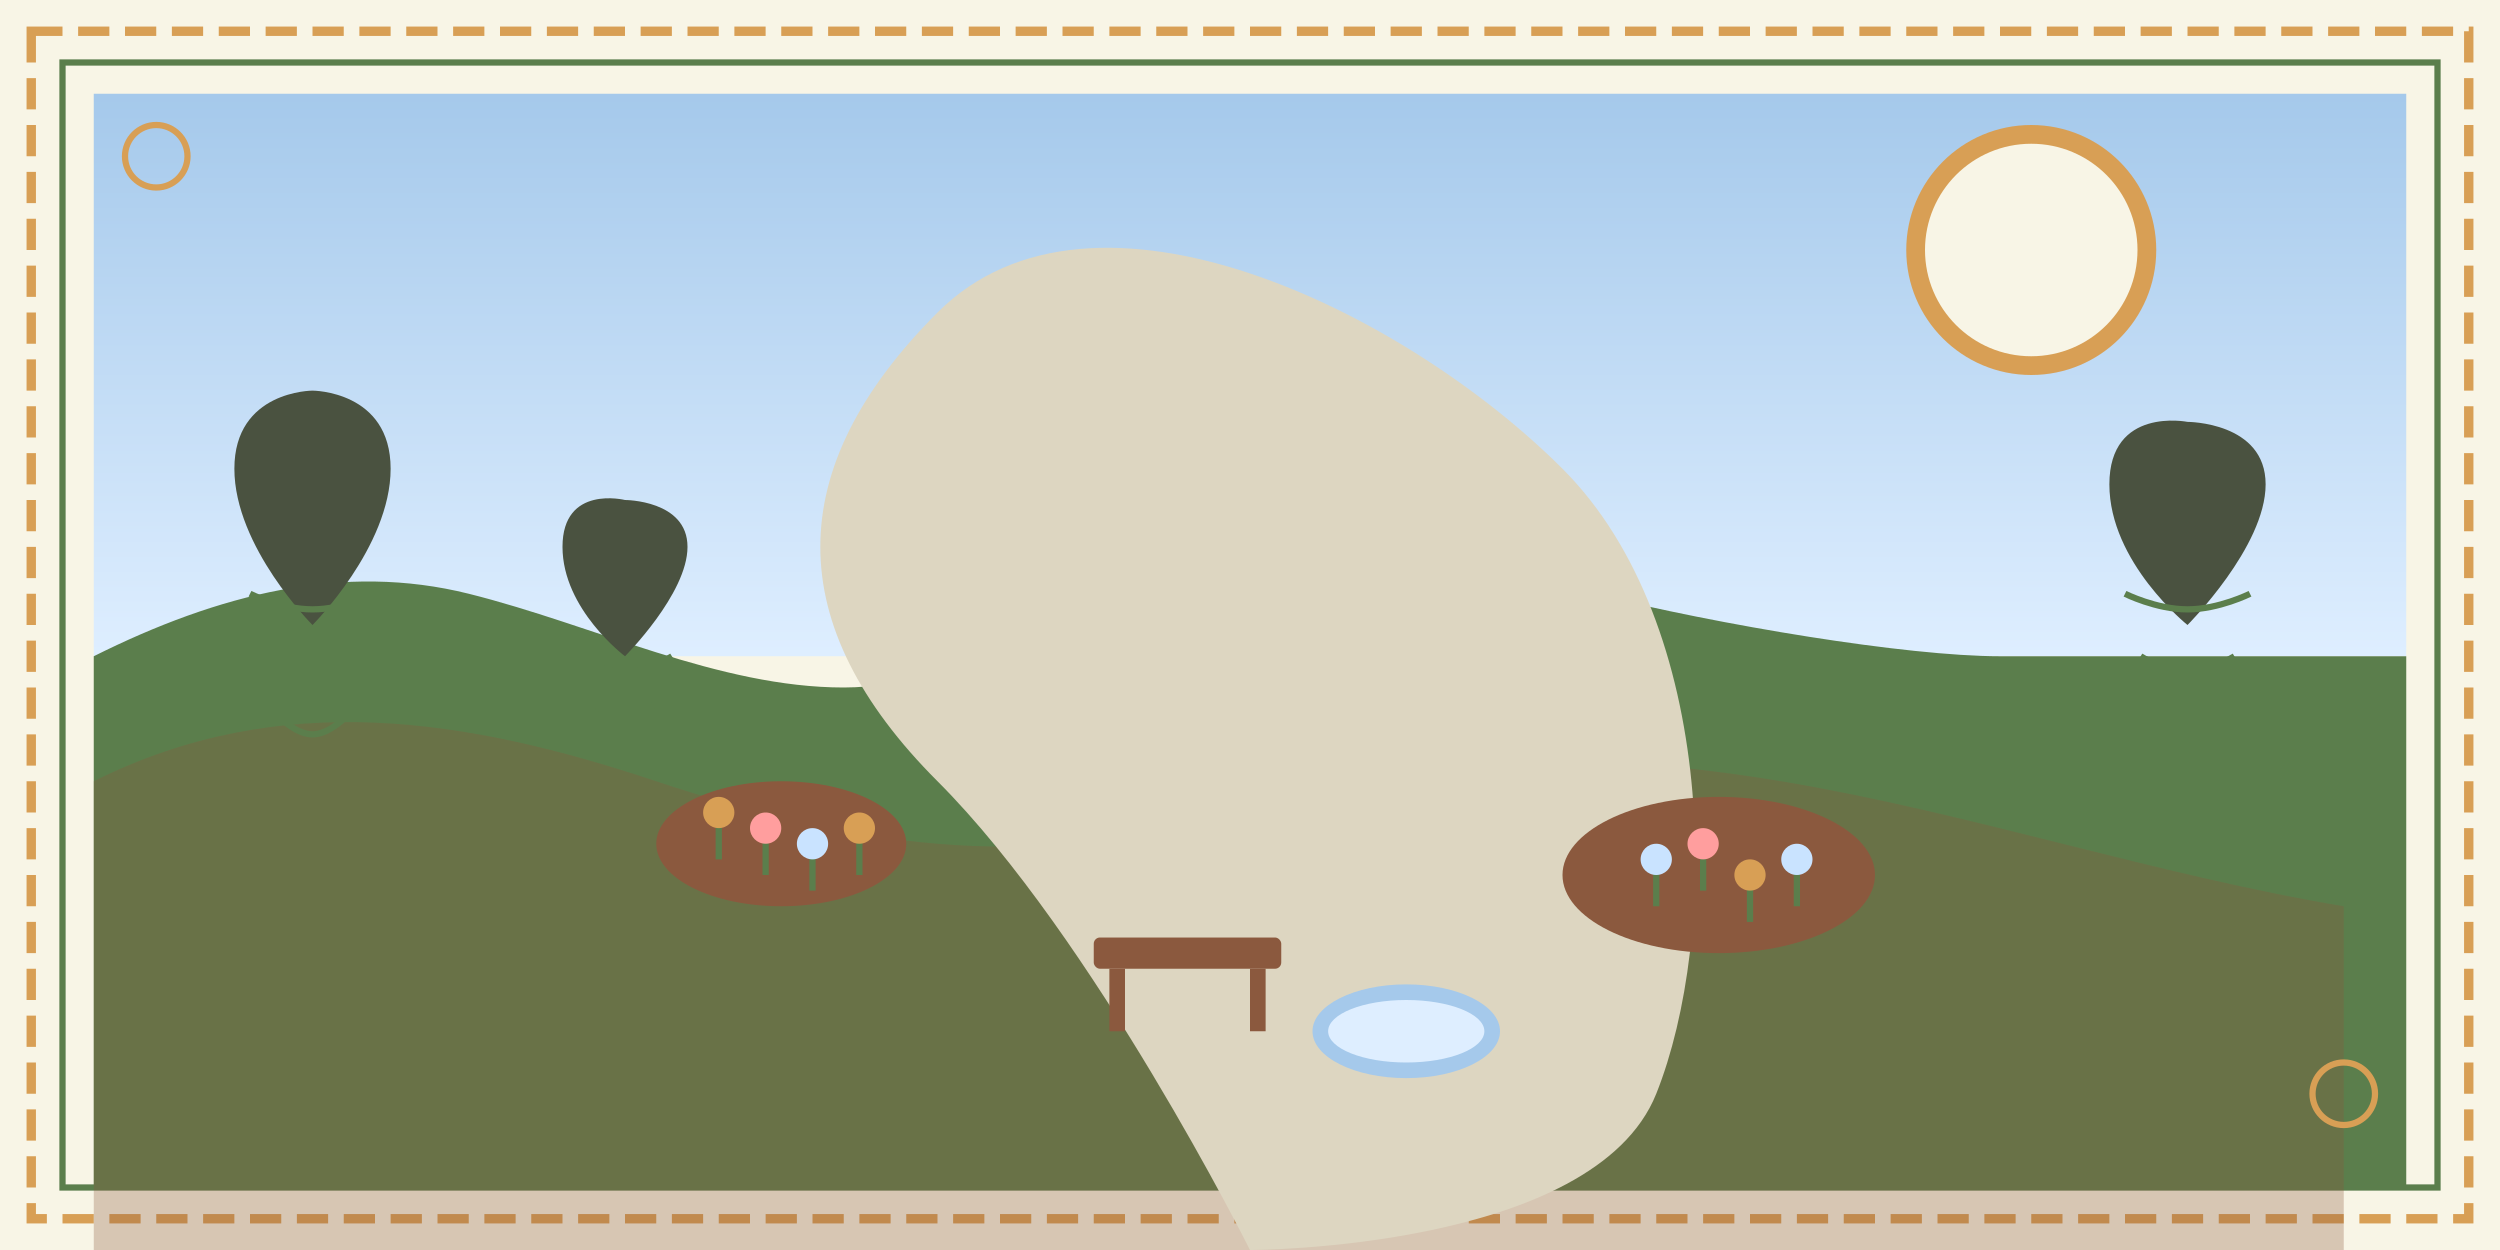
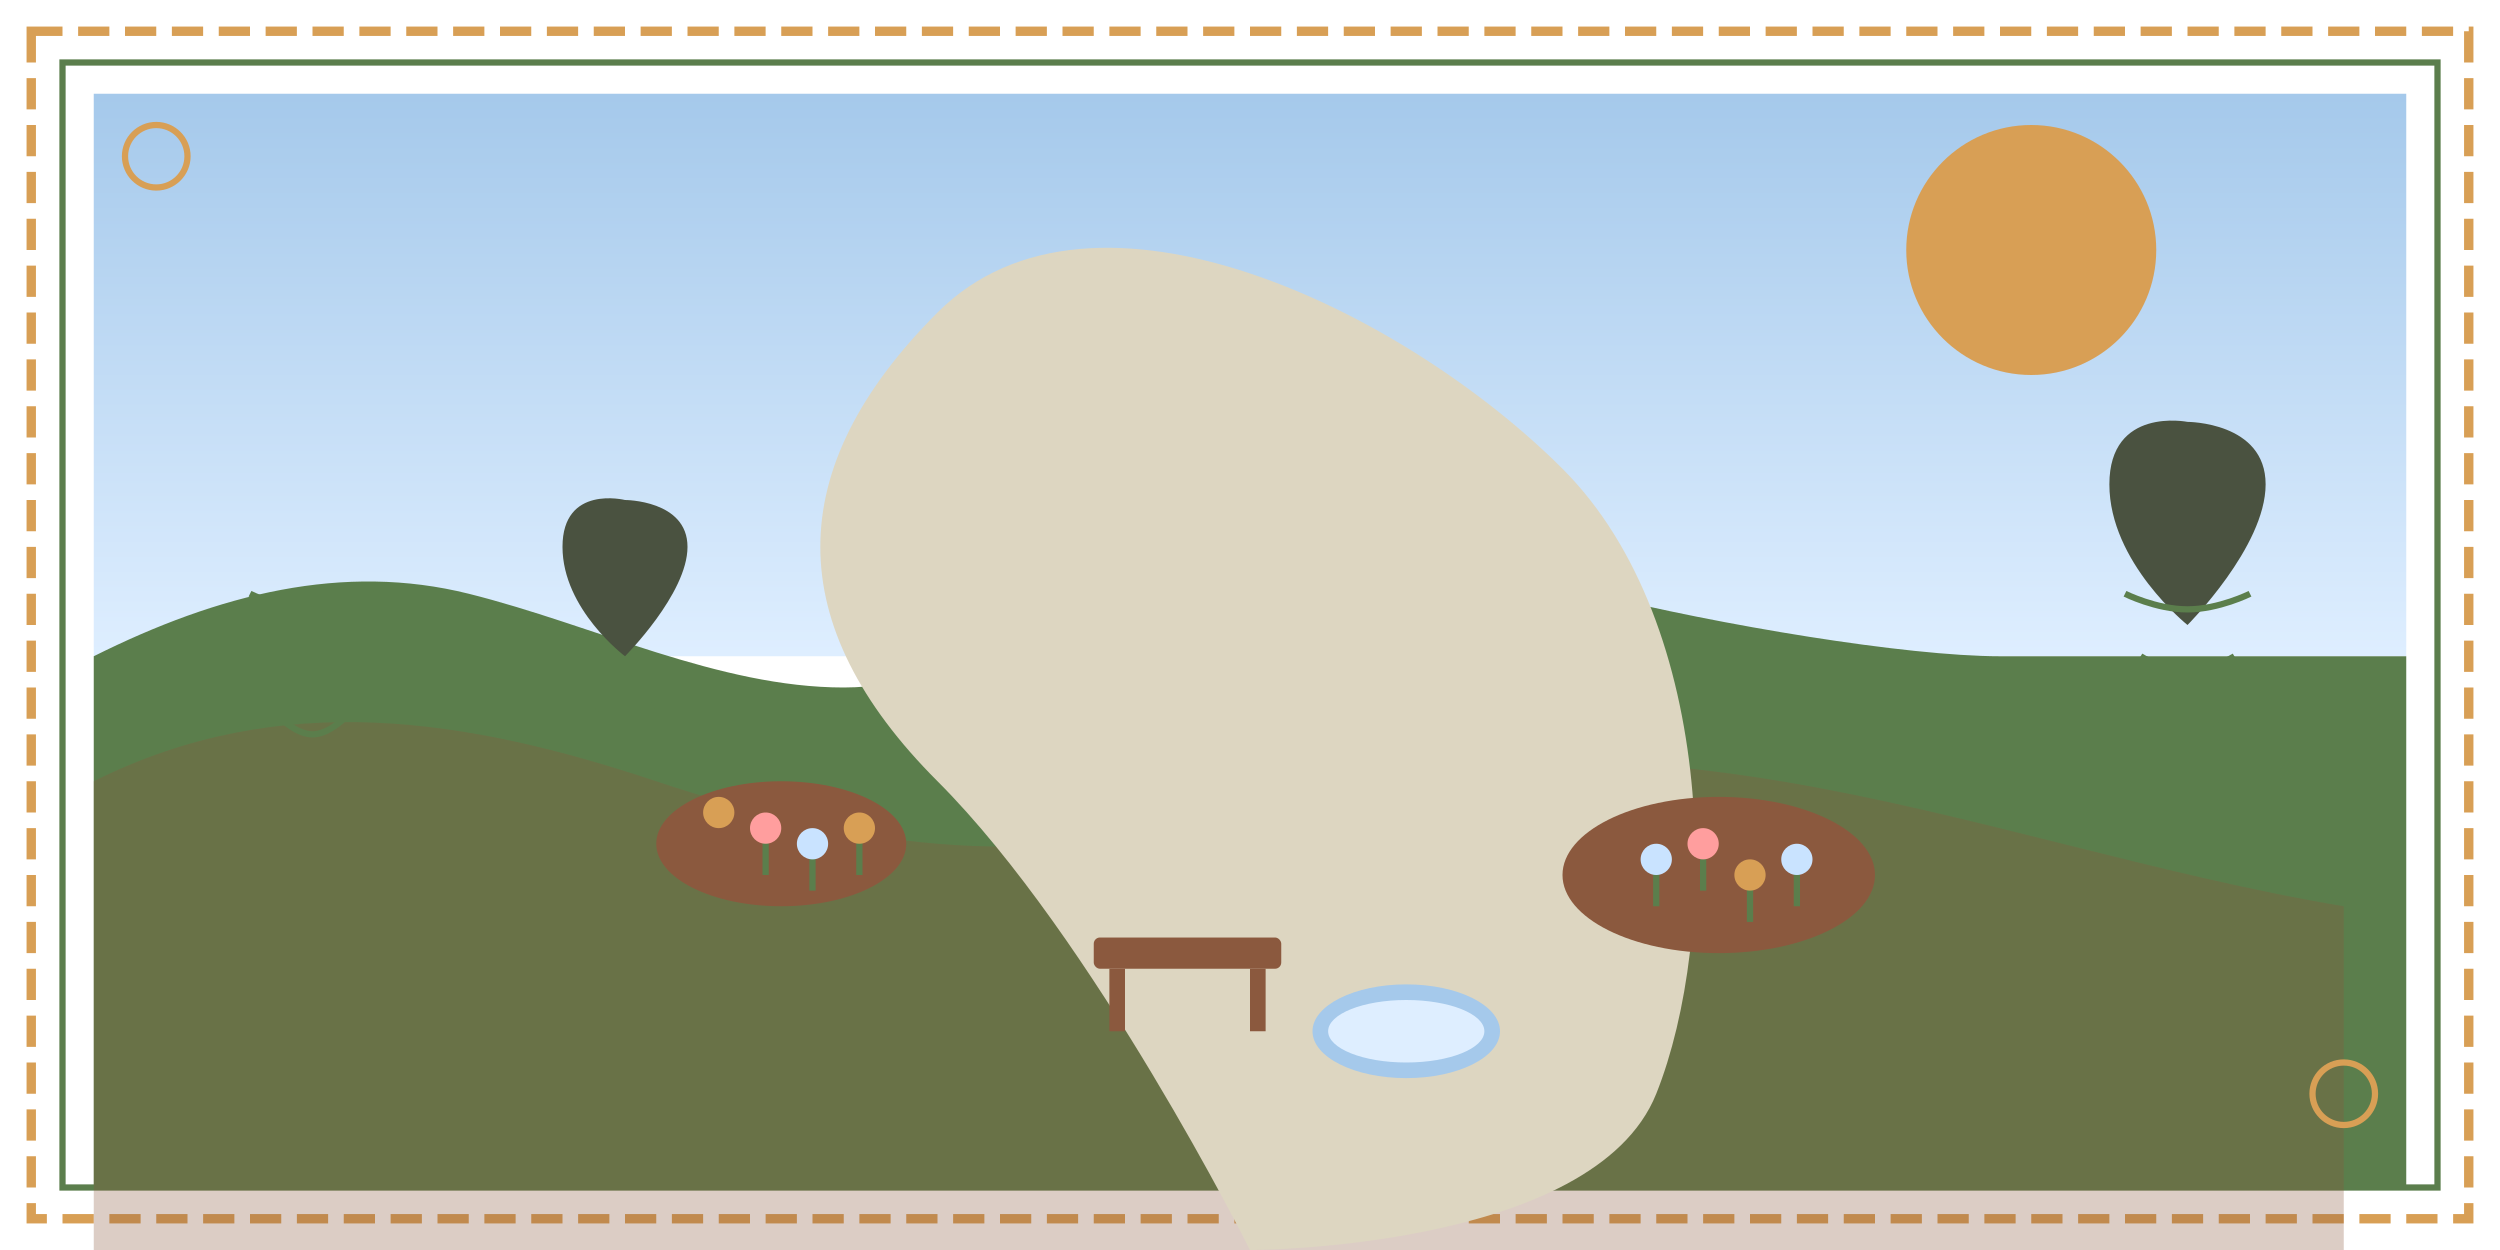
<svg xmlns="http://www.w3.org/2000/svg" viewBox="0 0 800 400">
-   <rect width="800" height="400" fill="#f8f5e6" />
  <rect x="10" y="10" width="780" height="380" fill="none" stroke="#d89f55" stroke-width="3" stroke-dasharray="10 5" />
  <rect x="20" y="20" width="760" height="360" fill="none" stroke="#5b7e4c" stroke-width="2" />
  <linearGradient id="skyGradient" x1="0%" y1="0%" x2="0%" y2="100%">
    <stop offset="0%" stop-color="#a5c9eb" />
    <stop offset="100%" stop-color="#deeeff" />
  </linearGradient>
  <rect x="30" y="30" width="740" height="180" fill="url(#skyGradient)" />
  <path d="M30 210c40-20 80-30 120-20s80 30 120 30 80-30 120-40 80 0 120 10 100 20 130 20h130v170H30V210z" fill="#5b7e4c" />
  <path d="M30 250c60-30 120-20 180 0s120 30 180 10 120-20 180-10 120 30 180 40v110H30V250z" fill="#8b593e" opacity="0.3" />
  <circle cx="650" cy="80" r="40" fill="#d89f55" />
-   <circle cx="650" cy="80" r="34" fill="#f8f5e6" />
  <g transform="translate(100, 150)">
-     <path d="M0 100V50c0 0-25-25-25-50s25-25 25-25c0 0 25 0 25 25s-25 50-25 50v50" fill="#4a5240" />
    <path d="M-20 40c0 0 10 5 20 5s20-5 20-5" fill="none" stroke="#5b7e4c" stroke-width="2" />
    <path d="M-15 60c0 0 8 5 15 5s15-5 15-5" fill="none" stroke="#5b7e4c" stroke-width="2" />
    <path d="M-10 80c0 0 5 5 10 5s10-5 10-5" fill="none" stroke="#5b7e4c" stroke-width="2" />
  </g>
  <g transform="translate(200, 180)">
    <path d="M0 70V30c0 0-20-15-20-35s20-15 20-15c0 0 20 0 20 15s-20 35-20 35v40" fill="#4a5240" />
-     <path d="M-15 30c0 0 8 5 15 5s15-5 15-5" fill="none" stroke="#5b7e4c" stroke-width="2" />
    <path d="M-10 45c0 0 5 5 10 5s10-5 10-5" fill="none" stroke="#5b7e4c" stroke-width="2" />
  </g>
  <g transform="translate(700, 160)">
    <path d="M0 90V40c0 0-25-20-25-45s25-20 25-20c0 0 25 0 25 20s-25 45-25 45v50" fill="#4a5240" />
    <path d="M-20 30c0 0 10 5 20 5s20-5 20-5" fill="none" stroke="#5b7e4c" stroke-width="2" />
    <path d="M-15 50c0 0 8 5 15 5s15-5 15-5" fill="none" stroke="#5b7e4c" stroke-width="2" />
    <path d="M-10 70c0 0 5 5 10 5s10-5 10-5" fill="none" stroke="#5b7e4c" stroke-width="2" />
  </g>
  <path d="M400 400c0 0-50-100-100-150s-50-100 0-150 150 0 200 50 50 150 30 200-130 50-130 50z" fill="#ddd6c1" />
  <ellipse cx="250" cy="270" rx="40" ry="20" fill="#8b593e" />
  <ellipse cx="550" cy="280" rx="50" ry="25" fill="#8b593e" />
  <g transform="translate(230, 260)">
-     <line x1="0" y1="0" x2="0" y2="15" stroke="#5b7e4c" stroke-width="2" />
    <circle cx="0" cy="0" r="5" fill="#d89f55" />
  </g>
  <g transform="translate(245, 265)">
    <line x1="0" y1="0" x2="0" y2="15" stroke="#5b7e4c" stroke-width="2" />
    <circle cx="0" cy="0" r="5" fill="#ff9e9e" />
  </g>
  <g transform="translate(260, 270)">
    <line x1="0" y1="0" x2="0" y2="15" stroke="#5b7e4c" stroke-width="2" />
    <circle cx="0" cy="0" r="5" fill="#c9e3ff" />
  </g>
  <g transform="translate(275, 265)">
    <line x1="0" y1="0" x2="0" y2="15" stroke="#5b7e4c" stroke-width="2" />
    <circle cx="0" cy="0" r="5" fill="#d89f55" />
  </g>
  <g transform="translate(530, 275)">
    <line x1="0" y1="0" x2="0" y2="15" stroke="#5b7e4c" stroke-width="2" />
    <circle cx="0" cy="0" r="5" fill="#c9e3ff" />
  </g>
  <g transform="translate(545, 270)">
    <line x1="0" y1="0" x2="0" y2="15" stroke="#5b7e4c" stroke-width="2" />
    <circle cx="0" cy="0" r="5" fill="#ff9e9e" />
  </g>
  <g transform="translate(560, 280)">
    <line x1="0" y1="0" x2="0" y2="15" stroke="#5b7e4c" stroke-width="2" />
    <circle cx="0" cy="0" r="5" fill="#d89f55" />
  </g>
  <g transform="translate(575, 275)">
    <line x1="0" y1="0" x2="0" y2="15" stroke="#5b7e4c" stroke-width="2" />
    <circle cx="0" cy="0" r="5" fill="#c9e3ff" />
  </g>
  <rect x="350" y="300" width="60" height="10" rx="2" fill="#8b593e" />
  <rect x="355" y="310" width="5" height="20" fill="#8b593e" />
  <rect x="400" y="310" width="5" height="20" fill="#8b593e" />
  <ellipse cx="450" cy="330" rx="30" ry="15" fill="#a5c9eb" />
  <ellipse cx="450" cy="330" rx="25" ry="10" fill="#deeeff" />
  <circle cx="50" cy="50" r="10" fill="none" stroke="#d89f55" stroke-width="2" />
  <circle cx="750" cy="350" r="10" fill="none" stroke="#d89f55" stroke-width="2" />
</svg>